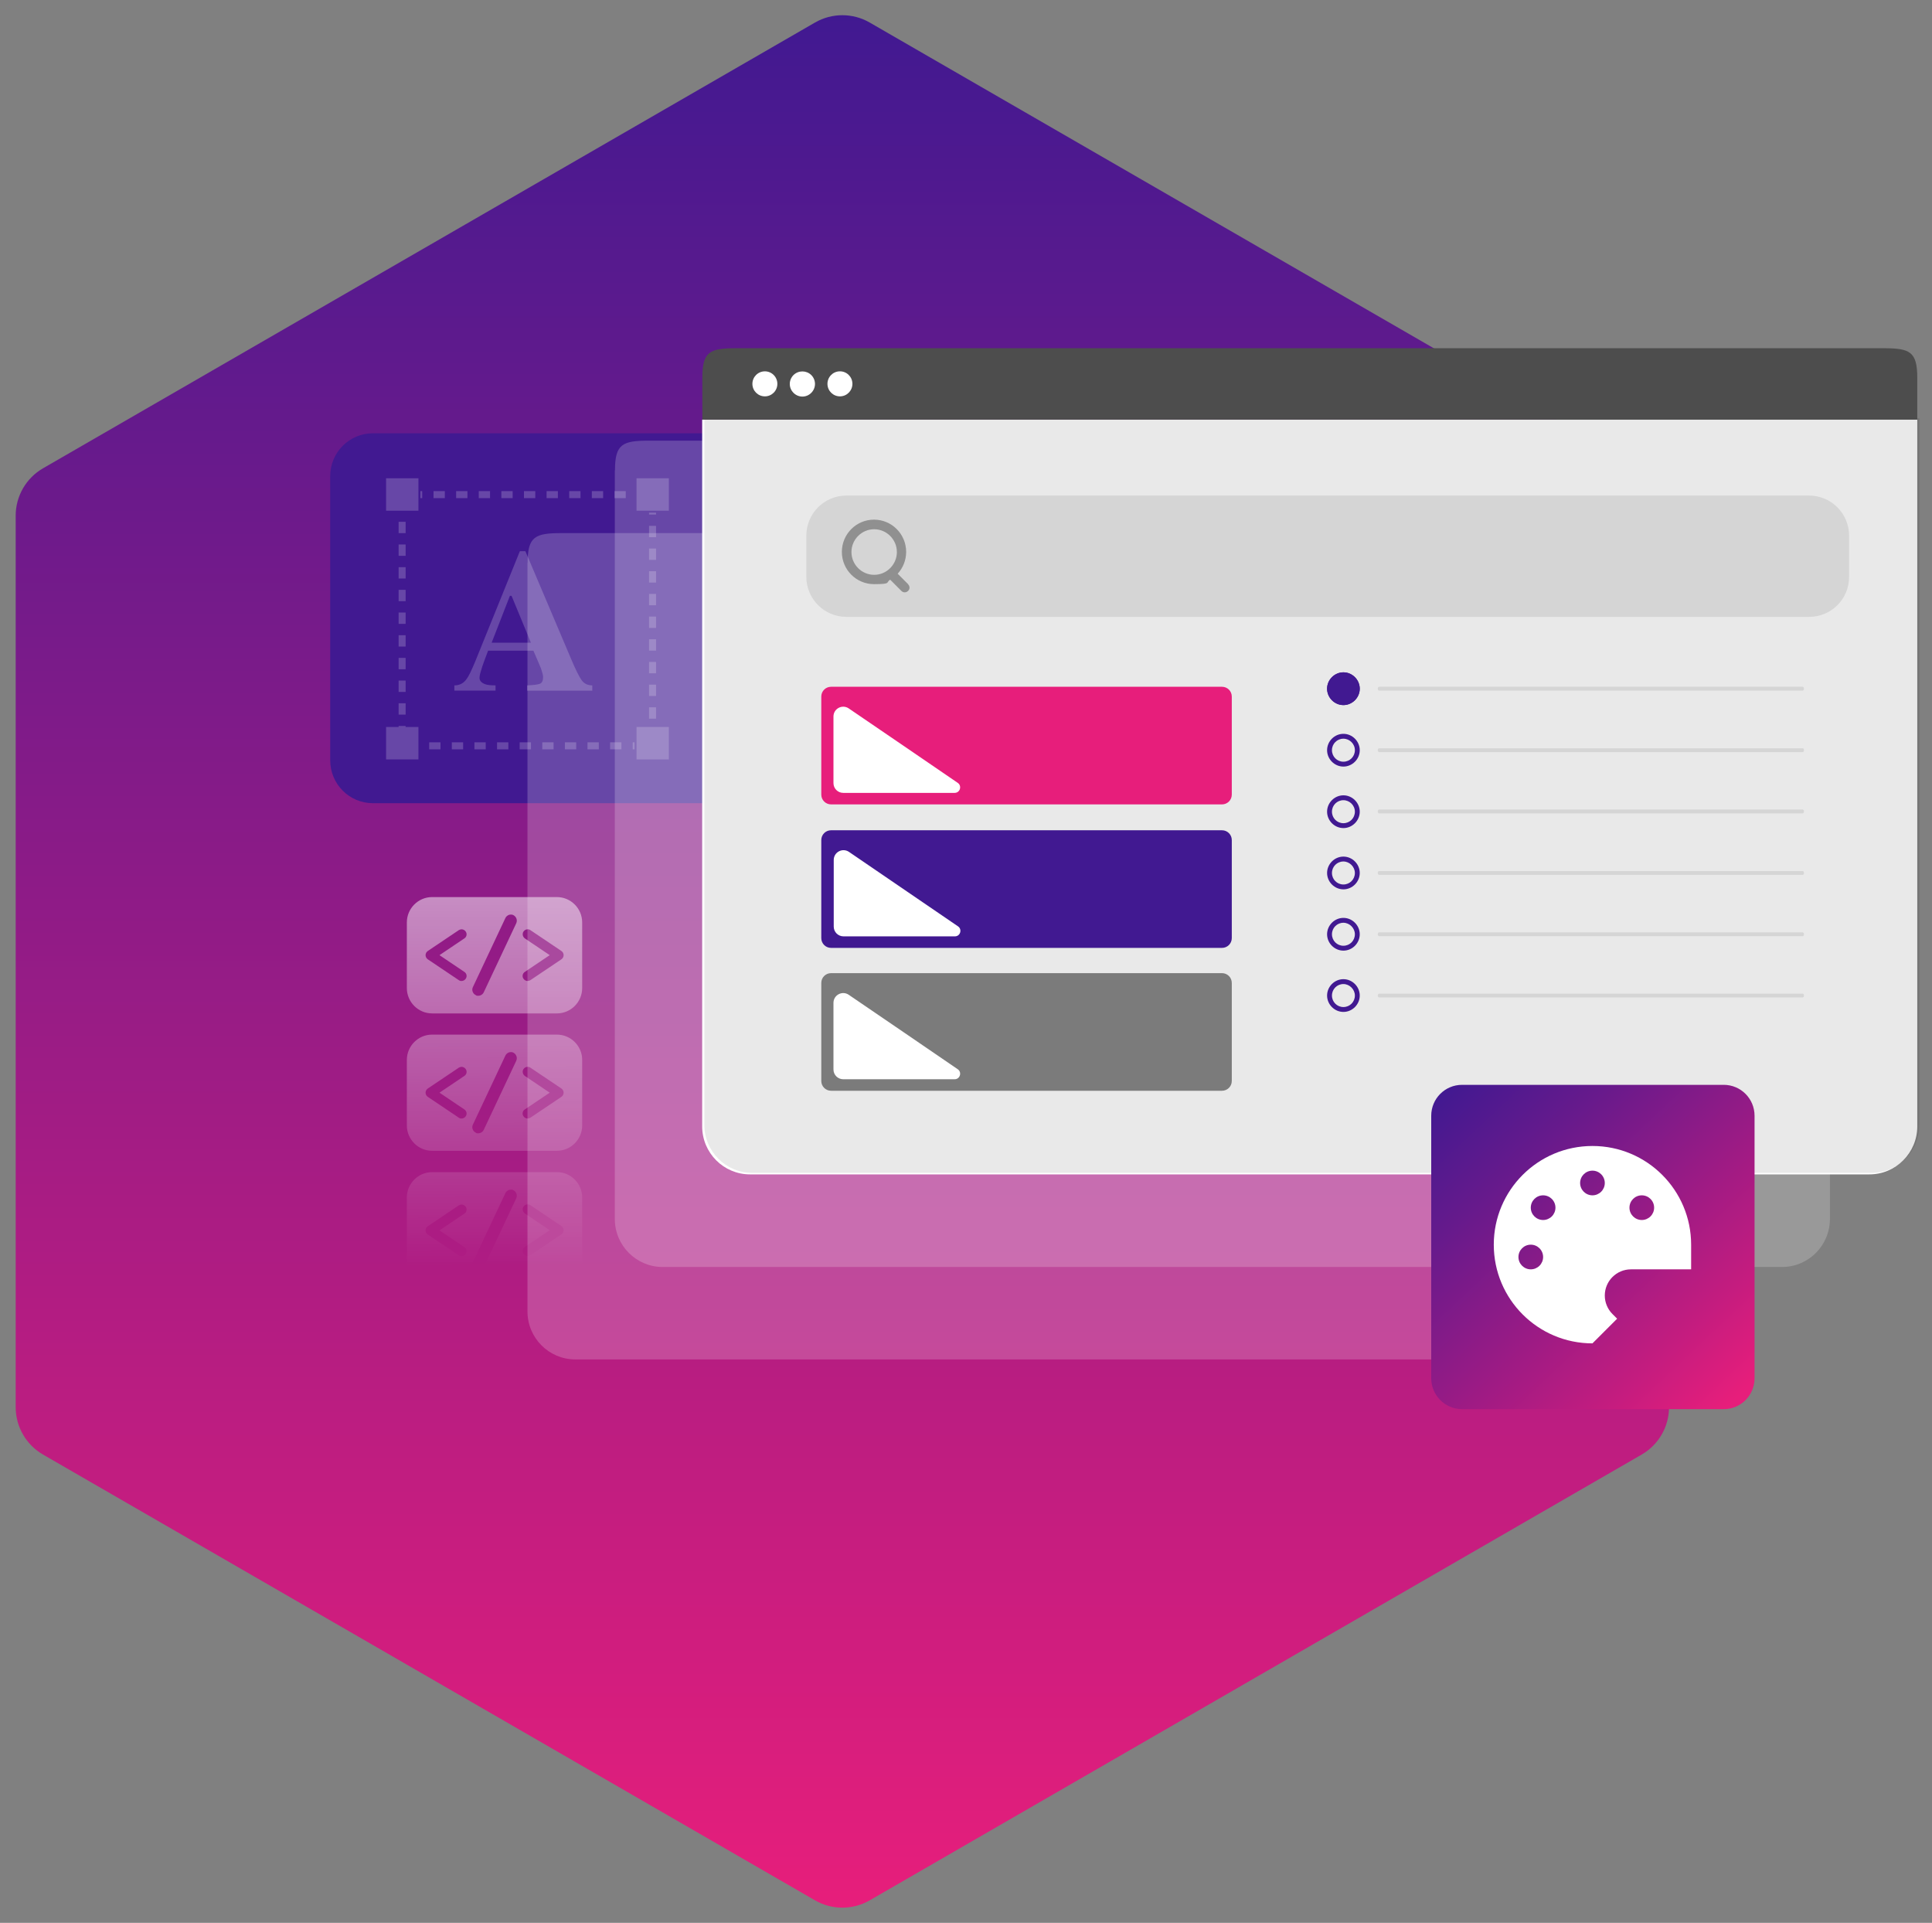
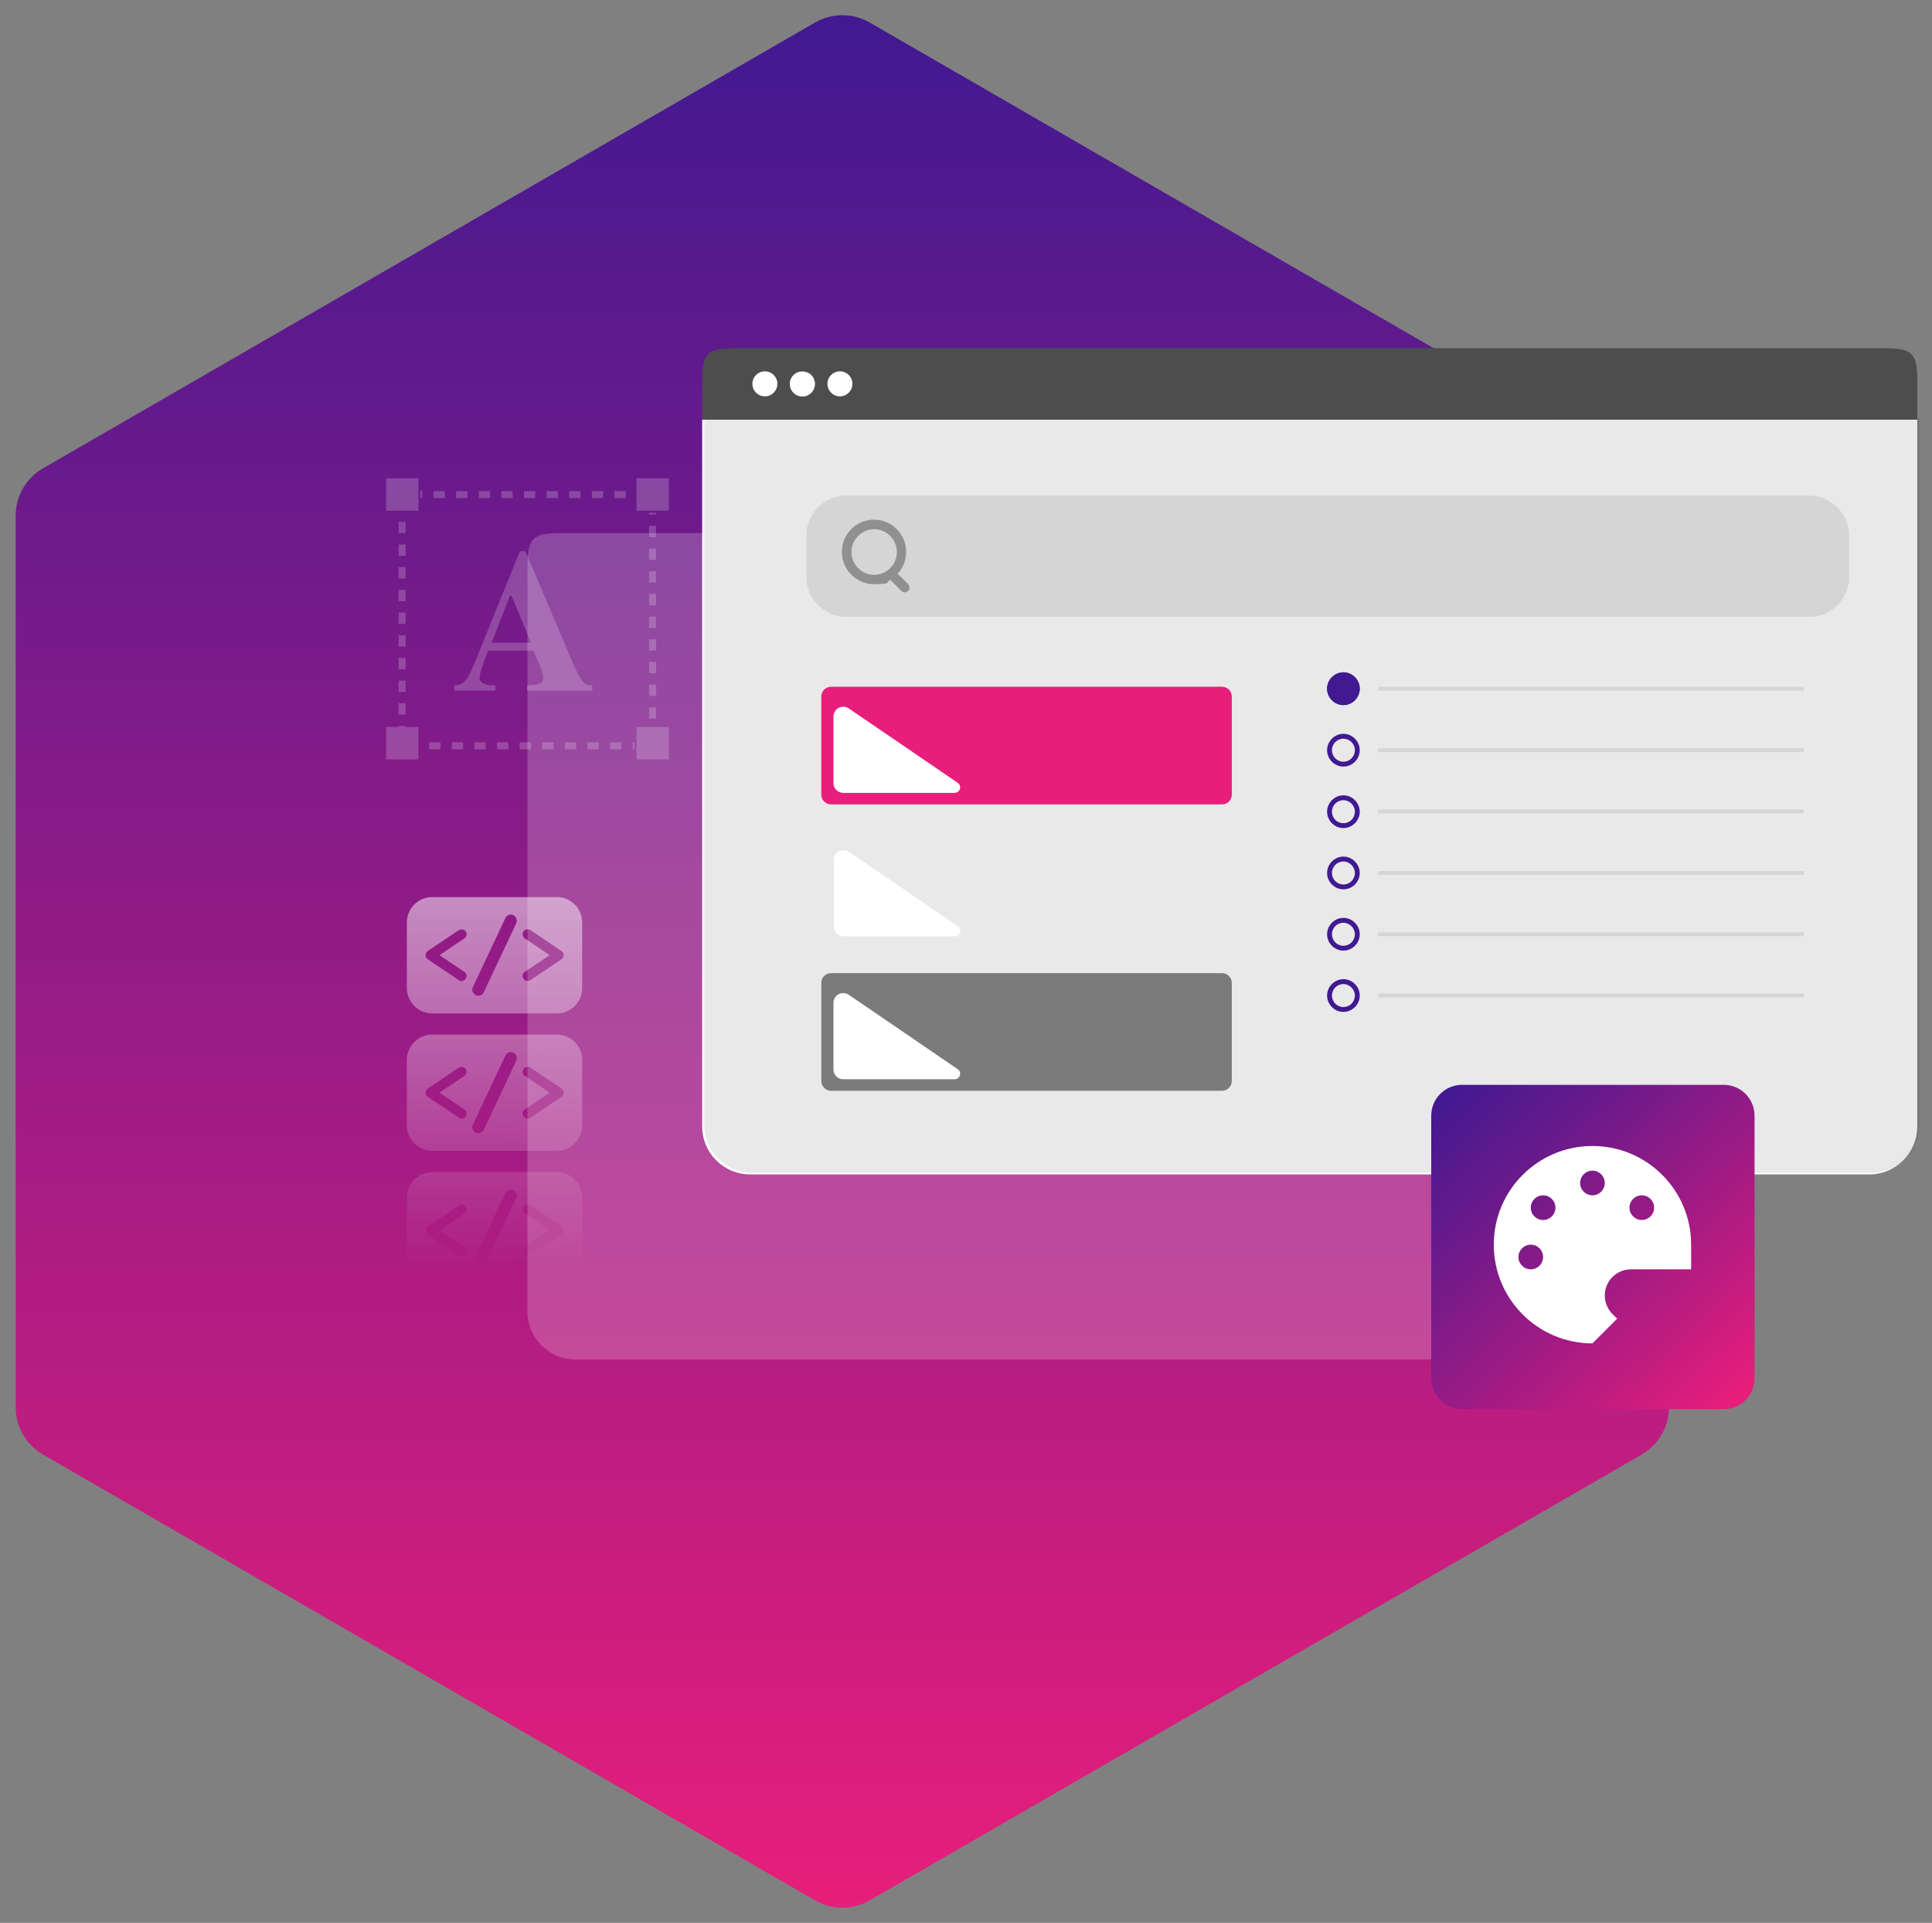
<svg xmlns="http://www.w3.org/2000/svg" id="Layer_1" version="1.1" viewBox="0 0 616 613">
  <rect x="0" y="0" width="616" height="613" fill="#808080" stroke="none" />
  <defs>
    <style>
      .st0 {
        fill: url(#linear-gradient2);
      }

      .st1 {
        fill: url(#linear-gradient1);
      }

      .st2 {
        fill: url(#linear-gradient3);
      }

      .st3 {
        fill: url(#linear-gradient4);
      }

      .st4 {
        fill: #e71e7b;
      }

      .st5 {
        fill: #411991;
      }

      .st6 {
        fill: url(#linear-gradient);
      }

      .st7, .st8 {
        fill: #4d4d4d;
      }

      .st7, .st9, .st10, .st11 {
        isolation: isolate;
      }

      .st7, .st12 {
        opacity: .5;
      }

      .st9 {
        fill: #575757;
        opacity: .75;
      }

      .st13, .st11 {
        fill: #fff;
      }

      .st14, .st11 {
        opacity: .2;
      }

      .st10 {
        fill: #231f20;
        opacity: .1;
      }
    </style>
    <linearGradient id="linear-gradient" x1="291.594" y1="24.949" x2="-311.71" y2="24.949" gradientTransform="translate(293.525 296.442) rotate(-90) scale(1 -1)" gradientUnits="userSpaceOnUse">
      <stop offset="0" stop-color="#411991" />
      <stop offset="1" stop-color="#e71e7b" />
    </linearGradient>
    <linearGradient id="linear-gradient1" x1="460.065" y1="875.24" x2="553.418" y2="776.117" gradientTransform="translate(0 1222) scale(1 -1)" gradientUnits="userSpaceOnUse">
      <stop offset="0" stop-color="#411991" />
      <stop offset=".25" stop-color="#661a8c" />
      <stop offset=".8" stop-color="#c31c7f" />
      <stop offset="1" stop-color="#e71e7b" />
    </linearGradient>
    <linearGradient id="linear-gradient2" x1="157.67" y1="936.481" x2="157.67" y2="816.304" gradientTransform="translate(0 1222) scale(1 -1)" gradientUnits="userSpaceOnUse">
      <stop offset="0" stop-color="#fff" />
      <stop offset="1" stop-color="#fff" stop-opacity="0" />
    </linearGradient>
    <linearGradient id="linear-gradient3" x1="157.366" y1="938.774" x2="157.927" y2="818.597" gradientTransform="translate(0 1222) scale(1 -1)" gradientUnits="userSpaceOnUse">
      <stop offset="0" stop-color="#fff" />
      <stop offset="1" stop-color="#fff" stop-opacity="0" />
    </linearGradient>
    <linearGradient id="linear-gradient4" x1="157.161" y1="938.772" x2="157.722" y2="818.595" gradientTransform="translate(0 1222) scale(1 -1)" gradientUnits="userSpaceOnUse">
      <stop offset="0" stop-color="#fff" />
      <stop offset="1" stop-color="#fff" stop-opacity="0" />
    </linearGradient>
  </defs>
  <g id="Layer_11" data-name="Layer_1">
    <path class="st6" d="M5,164.394v284.212c0,6.231,3.324,11.989,8.72,15.104l246.135,142.106c5.396,3.115,12.044,3.115,17.441,0l246.135-142.106c5.396-3.115,8.72-8.873,8.72-15.104V164.394c0-6.231-3.324-11.989-8.72-15.104L277.296,7.184c-5.396-3.115-12.044-3.115-17.441,0L13.72,149.29c-5.396,3.115-8.72,8.873-8.72,15.104Z" />
  </g>
  <g>
-     <path class="st5" d="M118.853,256.052h160.529c7.5,0,13.621-6.089,13.621-13.661v-90.605c0-7.522-6.071-13.661-13.621-13.661H118.905c-7.5,0-13.622,6.089-13.622,13.661v90.605c0,7.522,6.071,13.661,13.571,13.661Z" />
    <g class="st14">
      <path class="st13" d="M145.131,218.498c1.585-.089,2.819-.794,3.699-2.121.619-.794,1.496-2.653,2.645-5.389l14.28-35.271h1.763l14.364,33.855c1.585,3.8,2.819,6.274,3.616,7.337.792,1.063,1.936,1.59,3.348,1.59v1.679h-20.798v-1.679c2.115-.089,3.437-.264,4.141-.532.619-.264.971-.974.971-2.121,0-.532-.178-1.236-.53-2.301-.178-.621-.53-1.327-.882-2.21l-1.674-3.89h-14.453c-.971,2.563-1.585,4.242-1.852,5.037-.53,1.679-.881,2.826-.881,3.626,0,.884.619,1.59,1.852,2.032.703.264,1.852.353,3.259.353v1.679h-13.13v-1.679h.262v.005h-.001ZM169.277,204.886l-6.172-14.938h-.53l-5.815,14.938h12.517Z" />
      <path class="st13" d="M213.262,152.467h-10.313v10.343h10.313v-10.343Z" />
      <path class="st13" d="M133.413,152.467h-10.312v10.343h10.312v-10.343Z" />
      <path class="st13" d="M213.262,231.757h-10.313v10.343h10.313v-10.343Z" />
      <path class="st13" d="M133.413,231.757h-10.312v10.343h10.312v-10.343Z" />
      <path class="st13" d="M128.212,234.852v2.916h2.908" />
      <path class="st13" d="M202.33,238.887h-.591v-2.239h.591v2.239ZM198.133,238.887h-3.605v-2.239h3.605v2.239ZM190.923,238.887h-3.605v-2.239h3.605v2.239ZM183.713,238.887h-3.605v-2.239h3.605v2.239ZM176.504,238.887h-3.605v-2.239h3.605v2.239ZM169.294,238.887h-3.605v-2.239h3.605v2.239ZM162.084,238.887h-3.605v-2.239h3.605v2.239ZM154.869,238.887h-3.605v-2.239h3.605v2.239ZM147.66,238.887h-3.605v-2.239h3.605v2.239ZM140.45,238.887h-3.605v-2.239h3.605v2.239Z" />
      <path class="st13" d="M205.147,237.767h2.913v-2.916" />
      <path class="st13" d="M209.177,229.103h-2.233v-3.616h2.233v3.616ZM209.177,221.873h-2.233v-3.616h2.233v3.616ZM209.177,214.642h-2.233v-3.616h2.233v3.616ZM209.177,207.411h-2.233v-3.616h2.233v3.616ZM209.177,200.18h-2.233v-3.616h2.233v3.616ZM209.177,192.949h-2.233v-3.616h2.233v3.616ZM209.177,185.718h-2.233v-3.616h2.233v3.616ZM209.177,178.487h-2.233v-3.616h2.233v3.616ZM209.177,171.256h-2.233v-3.616h2.233v3.616ZM209.177,164.025h-2.233v-.593h2.233v.593Z" />
      <path class="st13" d="M208.06,160.6v-2.916h-2.913" />
      <path class="st13" d="M199.511,158.803h-3.605v-2.239h3.605v2.239ZM192.302,158.803h-3.605v-2.239h3.605v2.239ZM185.092,158.803h-3.605v-2.239h3.605v2.239ZM177.877,158.803h-3.605v-2.239h3.605v2.239ZM170.667,158.803h-3.605v-2.239h3.605v2.239ZM163.457,158.803h-3.605v-2.239h3.605v2.239ZM156.248,158.803h-3.605v-2.239h3.605v2.239ZM149.038,158.803h-3.605v-2.239h3.605v2.239ZM141.828,158.803h-3.605v-2.239h3.605v2.239ZM134.619,158.803h-.591v-2.239h.591v2.239Z" />
      <path class="st13" d="M131.12,157.684h-2.908v2.916" />
      <path class="st13" d="M129.328,232.02h-2.233v-.593h2.233v.593ZM129.328,227.811h-2.233v-3.616h2.233v3.616ZM129.328,220.58h-2.233v-3.616h2.233v3.616ZM129.328,213.348h-2.233v-3.616h2.233v3.616ZM129.328,206.119h-2.233v-3.616h2.233v3.616ZM129.328,198.888h-2.233v-3.616h2.233v3.616ZM129.328,191.656h-2.233v-3.616h2.233v3.616ZM129.328,184.425h-2.233v-3.616h2.233v3.616ZM129.328,177.194h-2.233v-3.616h2.233v3.616ZM129.328,169.963h-2.233v-3.616h2.233v3.616Z" />
    </g>
-     <path class="st11" d="M196.079,149.944c0-8.44,2.45-9.464,10.865-9.464h365.643c8.415,0,10.865,1.024,10.865,9.464v238.666c0,8.44-6.837,15.296-15.251,15.296H211.279c-8.415,0-15.251-6.856-15.251-15.296v-238.666h.051Z" />
    <path class="st11" d="M168.228,179.416c0-8.44,2.45-9.464,10.865-9.464h365.641c8.416,0,10.865,1.024,10.865,9.464v238.666c0,8.44-6.835,15.296-15.25,15.296H183.429c-8.415,0-15.251-6.856-15.251-15.296v-238.666h.051Z" />
-     <path class="st13" d="M611.303,133.78v225.313c0,8.44-6.835,15.296-15.251,15.296H239.132c-8.415,0-15.251-6.856-15.251-15.296v-225.313h387.422Z" />
+     <path class="st13" d="M611.303,133.78v225.313c0,8.44-6.835,15.296-15.251,15.296H239.132c-8.415,0-15.251-6.856-15.251-15.296v-225.313h387.422" />
    <path class="st10" d="M612,133.299v225.313c0,8.44-6.837,15.296-15.251,15.296H239.829c-8.416,0-15.251-6.856-15.251-15.296v-225.313h387.422Z" />
    <path class="st8" d="M611.303,120.427v13.353H223.931v-13.353c0-8.44,2.45-9.414,10.865-9.414h365.643c8.415,0,10.865.974,10.865,9.414h-.001Z" />
    <path class="st13" d="M243.874,126.359c2.197,0,3.979-1.787,3.979-3.99s-1.782-3.99-3.979-3.99-3.979,1.787-3.979,3.99,1.782,3.99,3.979,3.99Z" />
    <path class="st13" d="M258.668,119.559c1.578,1.584,1.578,4.091,0,5.68-1.58,1.589-4.08,1.584-5.665,0s-1.58-4.091,0-5.68c1.58-1.534,4.08-1.534,5.665,0h0Z" />
    <path class="st13" d="M267.958,126.354c2.196-.085,3.908-1.939,3.824-4.141-.085-2.202-1.934-3.918-4.129-3.834-2.196.085-3.907,1.939-3.823,4.141s1.932,3.918,4.128,3.834h0Z" />
    <path class="st10" d="M576.822,196.654h-306.982c-7.037,0-12.751-5.731-12.751-12.788v-13.096c0-7.057,5.714-12.788,12.751-12.788h306.976c7.037,0,12.751,5.731,12.751,12.788v13.046c.05,7.113-5.663,12.839-12.751,12.839h.007Z" />
    <path class="st7" d="M289.583,186.272l-3.365-3.374c1.686-1.842,2.701-4.299,2.701-6.957,0-5.68-4.592-10.282-10.25-10.282s-10.251,4.607-10.251,10.282,4.592,10.282,10.251,10.282,3.672-.51,5.151-1.433l3.571,3.581c.307.308.665.459,1.071.459s.764-.151,1.072-.459c.614-.565.614-1.483,0-2.099h.05ZM271.475,175.986c0-3.99,3.264-7.264,7.243-7.264s7.243,3.275,7.243,7.264-3.264,7.265-7.243,7.265-7.243-3.275-7.243-7.265h0Z" />
    <path class="st1" d="M466.176,449.234h83.403c5.457,0,9.844-4.399,9.844-9.873v-83.648c0-5.474-4.386-9.873-9.844-9.873h-83.403c-5.457,0-9.844,4.398-9.844,9.873v83.648c0,5.473,4.436,9.873,9.844,9.873Z" />
    <path class="st13" d="M507.739,365.334c17.378,0,31.462,14.085,31.462,31.462v7.866h-19.184c-4.609,0-8.345,3.736-8.345,8.345,0,2.212.885,4.338,2.446,5.899l1.487,1.487-7.866,7.866c-17.378,0-31.462-14.085-31.462-31.462s14.085-31.462,31.462-31.462ZM507.739,381.065c2.172,0,3.933-1.761,3.933-3.933s-1.761-3.933-3.933-3.933-3.933,1.761-3.933,3.933,1.761,3.933,3.933,3.933ZM495.941,384.998c0-2.172-1.761-3.933-3.933-3.933s-3.933,1.761-3.933,3.933,1.761,3.933,3.933,3.933,3.933-1.761,3.933-3.933ZM492.008,400.729c0-2.172-1.761-3.933-3.933-3.933s-3.933,1.761-3.933,3.933,1.761,3.933,3.933,3.933,3.933-1.761,3.933-3.933ZM527.403,384.998c0-2.172-1.761-3.933-3.933-3.933s-3.933,1.761-3.933,3.933,1.761,3.933,3.933,3.933,3.933-1.761,3.933-3.933Z" />
    <g class="st12">
      <path class="st0" d="M177.564,285.983h-39.787c-4.436,0-8.058,3.633-8.058,8.082v20.926c0,4.449,3.622,8.081,8.058,8.081h39.787c4.436,0,8.058-3.631,8.058-8.081v-20.926c0-4.449-3.622-8.082-8.058-8.082ZM148.491,312.02c-.307.459-.815.716-1.328.716s-.614-.101-.865-.257l-9.894-6.649c-.458-.308-.714-.818-.714-1.332s.257-1.025.714-1.332l9.894-6.649c.257-.152.564-.258.865-.258.507,0,1.021.258,1.328.717.507.716.307,1.741-.458,2.2l-7.908,5.322,7.908,5.322c.764.459.971,1.483.458,2.2h0ZM164.606,294.322l-10.358,22.001c-.307.666-1.021,1.125-1.736,1.125s-.564-.051-.815-.207c-.971-.459-1.378-1.64-.92-2.558l10.356-22.001c.207-.459.614-.817,1.122-1.024.206-.05.408-.101.665-.101s.564.051.814.207c.865.459,1.328,1.584.865,2.558,0,0,.007,0,.007,0ZM178.992,305.829l-9.894,6.649c-.257.151-.564.257-.865.257-.507,0-1.021-.257-1.328-.716-.507-.717-.307-1.741.458-2.2l7.908-5.322-7.908-5.322c-.714-.51-.92-1.484-.458-2.2.307-.459.814-.717,1.328-.717s.614.101.865.258l9.894,6.649c.458.307.714.817.714,1.332s-.257,1.024-.714,1.332h0Z" />
      <path class="st2" d="M177.564,329.827h-39.787c-4.436,0-8.058,3.633-8.058,8.082v20.877c0,4.449,3.622,8.081,8.058,8.081h39.787c4.436,0,8.058-3.631,8.058-8.081v-20.926c0-4.399-3.622-8.032-8.058-8.032h0ZM148.491,355.864c-.307.459-.815.716-1.328.716s-.614-.1-.865-.257l-9.894-6.649c-.458-.308-.714-.817-.714-1.332s.257-1.024.714-1.332l9.894-6.649c.257-.151.564-.257.865-.257.507,0,1.021.257,1.328.716.507.717.307,1.741-.458,2.2l-7.908,5.322,7.908,5.322c.764.51.971,1.484.458,2.2ZM164.606,338.168l-10.358,22c-.307.666-1.021,1.125-1.736,1.125s-.564-.05-.815-.207c-.971-.459-1.378-1.64-.92-2.558l10.356-22c.207-.459.614-.818,1.122-1.025.206-.05.408-.1.665-.1s.564.05.814.207c.865.459,1.328,1.584.865,2.558,0,0,.007,0,.007,0ZM178.992,349.674l-9.894,6.649c-.257.151-.564.257-.865.257-.507,0-1.021-.257-1.328-.716-.507-.716-.307-1.741.458-2.2l7.908-5.322-7.908-5.322c-.714-.509-.92-1.483-.458-2.2.307-.459.814-.716,1.328-.716s.614.101.865.257l9.894,6.649c.458.308.714.817.714,1.332s-.257,1.024-.714,1.332Z" />
      <path class="st3" d="M177.564,373.673h-39.787c-4.436,0-8.058,3.631-8.058,8.082v20.925c0,4.449,3.622,8.082,8.058,8.082h39.787c4.436,0,8.058-3.633,8.058-8.082v-20.925c0-4.451-3.622-8.082-8.058-8.082ZM148.491,399.764c-.307.459-.815.716-1.328.716s-.614-.1-.865-.257l-9.894-6.649c-.458-.308-.714-.817-.714-1.332s.257-1.024.714-1.332l9.894-6.649c.257-.151.564-.257.865-.257.507,0,1.021.257,1.328.716.507.717.307,1.741-.458,2.2l-7.908,5.322,7.908,5.322c.764.459.971,1.433.458,2.2ZM164.606,382.012l-10.358,22c-.307.666-1.021,1.126-1.736,1.126s-.564-.001-.815-.207c-.971-.46-1.378-1.64-.92-2.559l10.356-22c.207-.459.614-.817,1.122-1.024.206,0,.408-.101.665-.101s.564,0,.814.207c.865.459,1.328,1.584.865,2.558,0,0,.007,0,.007,0ZM178.992,393.519l-9.894,6.648c-.257.152-.564.258-.865.258-.507,0-1.021-.258-1.328-.717-.507-.716-.307-1.74.458-2.2l7.908-5.322-7.908-5.322c-.714-.509-.92-1.483-.458-2.198.307-.46.814-.717,1.328-.717s.614.101.865.257l9.894,6.649c.458.308.714.818.714,1.332s-.257,1.025-.714,1.333Z" />
    </g>
    <path class="st5" d="M428.336,224.777c-2.839,0-5.206-2.373-5.206-5.221s2.366-5.221,5.206-5.221,5.207,2.373,5.207,5.221-2.366,5.221-5.207,5.221ZM428.336,215.89c-2.031,0-3.655,1.628-3.655,3.665s1.624,3.665,3.655,3.665,3.656-1.628,3.656-3.665-1.691-3.665-3.656-3.665Z" />
    <path class="st5" d="M428.336,224.777c-2.839,0-5.206-2.373-5.206-5.221s2.366-5.221,5.206-5.221,5.207,2.373,5.207,5.221-2.366,5.221-5.207,5.221Z" />
    <path class="st10" d="M574.78,220.16h-135.082c-.201,0-.408-.269-.408-.61s.202-.61.408-.61h135.082c.201,0,.406.269.406.61s-.201.61-.406.61Z" />
    <path class="st5" d="M428.336,244.382c-2.839,0-5.206-2.373-5.206-5.221s2.366-5.221,5.206-5.221,5.207,2.373,5.207,5.221-2.366,5.221-5.207,5.221ZM428.336,235.495c-2.031,0-3.655,1.628-3.655,3.665s1.624,3.667,3.655,3.667,3.656-1.63,3.656-3.667-1.691-3.665-3.656-3.665Z" />
    <path class="st10" d="M574.78,239.765h-135.082c-.201,0-.408-.269-.408-.61s.202-.61.408-.61h135.082c.201,0,.406.269.406.61s-.201.61-.406.61Z" />
    <path class="st5" d="M428.336,263.988c-2.839,0-5.206-2.374-5.206-5.223s2.366-5.221,5.206-5.221,5.207,2.373,5.207,5.221-2.366,5.223-5.207,5.223ZM428.336,255.1c-2.031,0-3.655,1.628-3.655,3.665s1.624,3.667,3.655,3.667,3.656-1.63,3.656-3.667-1.691-3.665-3.656-3.665Z" />
    <path class="st10" d="M574.78,259.303h-135.082c-.201,0-.408-.269-.408-.61s.202-.61.408-.61h135.082c.201,0,.406.269.406.61s-.201.61-.406.61Z" />
    <path class="st5" d="M428.336,283.52c-2.839,0-5.206-2.373-5.206-5.221s2.366-5.221,5.206-5.221,5.207,2.373,5.207,5.221-2.366,5.221-5.207,5.221ZM428.336,274.638c-2.031,0-3.655,1.628-3.655,3.665s1.624,3.667,3.655,3.667,3.656-1.63,3.656-3.667c0-1.969-1.691-3.665-3.656-3.665Z" />
    <path class="st10" d="M574.78,278.909h-135.082c-.201,0-.408-.269-.408-.611s.202-.61.408-.61h135.082c.201,0,.406.269.406.61s-.201.611-.406.611Z" />
    <path class="st5" d="M428.336,303.058c-2.839,0-5.206-2.373-5.206-5.221s2.366-5.221,5.206-5.221,5.207,2.373,5.207,5.221-2.366,5.221-5.207,5.221ZM428.336,294.171c-2.031,0-3.655,1.628-3.655,3.665s1.624,3.667,3.655,3.667,3.656-1.63,3.656-3.667c0-1.97-1.691-3.665-3.656-3.665Z" />
    <path class="st10" d="M574.78,298.448h-135.082c-.201,0-.408-.269-.408-.611s.202-.61.408-.61h135.082c.201,0,.406.269.406.61s-.201.611-.406.611Z" />
    <path class="st5" d="M428.336,322.596c-2.839,0-5.206-2.373-5.206-5.221s2.366-5.221,5.206-5.221,5.207,2.373,5.207,5.221-2.366,5.221-5.207,5.221ZM428.336,313.709c-2.031,0-3.655,1.628-3.655,3.665s1.624,3.667,3.655,3.667,3.656-1.63,3.656-3.667c0-1.97-1.691-3.665-3.656-3.665Z" />
    <path class="st10" d="M574.78,317.986h-135.082c-.201,0-.408-.269-.408-.611s.202-.61.408-.61h135.082c.201,0,.406.269.406.61s-.201.611-.406.611Z" />
    <path class="st4" d="M389.629,218.94h-124.653c-1.721,0-3.116,1.395-3.116,3.116v31.266c0,1.721,1.395,3.116,3.116,3.116h124.653c1.721,0,3.116-1.395,3.116-3.116v-31.266c0-1.721-1.395-3.116-3.116-3.116h0Z" />
    <path class="st13" d="M305.369,249.573c-8.436-5.772-26.148-17.886-34.762-23.737-2.07-1.405-4.864.079-4.864,2.581v21.233c0,1.721,1.395,3.116,3.116,3.116h35.516c1.721,0,2.413-2.221.992-3.193h.001Z" />
-     <path class="st5" d="M389.629,264.687h-124.653c-1.721,0-3.116,1.395-3.116,3.116v31.264c0,1.721,1.395,3.116,3.116,3.116h124.653c1.721,0,3.116-1.395,3.116-3.116v-31.264c0-1.721-1.395-3.116-3.116-3.116h0Z" />
    <path class="st13" d="M305.453,295.315c-8.436-5.772-26.148-17.885-34.762-23.737-2.07-1.405-4.864.08-4.864,2.581v21.232c0,1.721,1.395,3.116,3.116,3.116h35.516c1.721,0,2.413-2.221.992-3.193h.001Z" />
    <path class="st9" d="M389.629,310.234h-124.653c-1.721,0-3.116,1.395-3.116,3.116v31.264c0,1.721,1.395,3.116,3.116,3.116h124.653c1.721,0,3.116-1.395,3.116-3.116v-31.264c0-1.721-1.395-3.116-3.116-3.116h0Z" />
    <path class="st13" d="M305.369,340.867c-8.436-5.772-26.148-17.886-34.762-23.738-2.07-1.405-4.864.079-4.864,2.581v21.233c0,1.721,1.395,3.116,3.116,3.116h35.516c1.721,0,2.413-2.221.992-3.193h.001Z" />
  </g>
</svg>